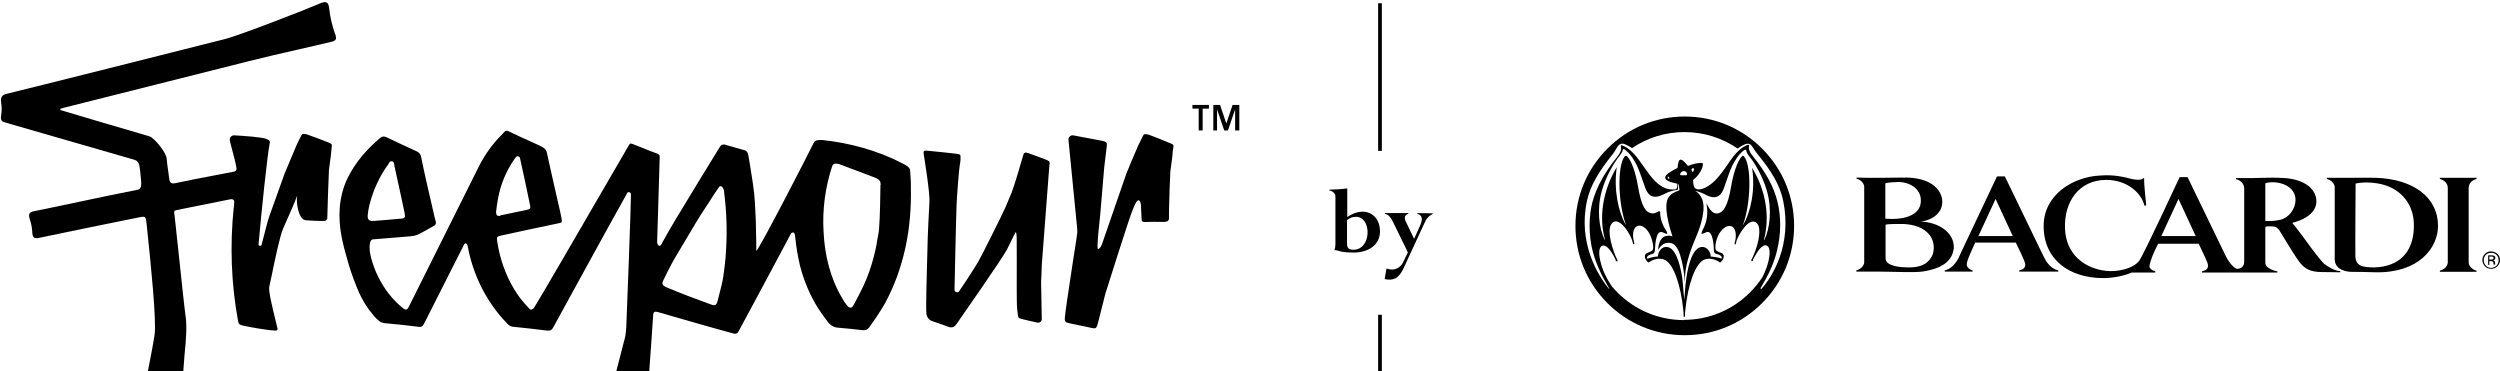
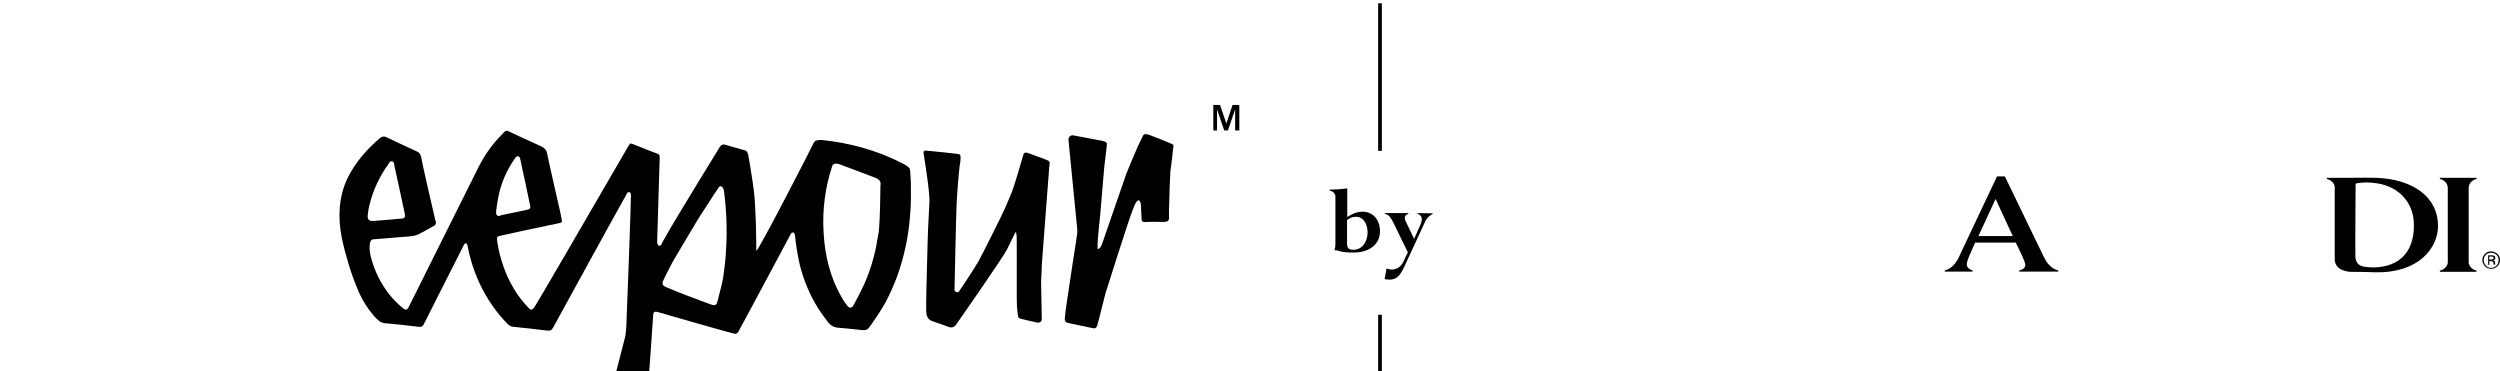
<svg xmlns="http://www.w3.org/2000/svg" width="1077" height="160" viewBox="0 0 1077 160">
-   <path d="M141.9 4.3C142.3 7.7 143.1 11 144.2 14.2L144.3 14.4C145.1 16.6 144.9 17.4 143.2 17.9C138.041 19.147 132.899 20.32 127.769 21.49L127.768 21.491C120.966 23.043 114.183 24.59 107.4 26.3C94.15 29.65 80.925 32.975 67.7 36.3C54.475 39.625 41.25 42.95 28 46.3C27.556 46.364 27.152 46.508 26.737 46.655C26.498 46.74 26.256 46.827 26 46.9V47.4C27.8 48 53.3 55.5 64.3 58.7C66.6 59.4 71.7 65.9 71.8 68.3C71.914 69.957 72.159 71.614 72.404 73.272C72.588 74.514 72.772 75.757 72.9 77C73.1 78.6 73.7 79.3 75.6 78.9C80.454 77.828 86.102 76.757 91.618 75.71L91.62 75.71L91.622 75.71L91.624 75.709C94.857 75.096 98.044 74.491 101 73.9C101.6 73.7 101.9 73.2 101.9 72.6C101.594 70.398 100.839 67.597 100.139 64.998C99.694 63.349 99.272 61.781 99 60.5V60C99 59 99.9 58.3 100.8 58.3C104.8 58.5 113.3 59.1 114.9 59.9C116.4 60.6 116.4 60.8 116.1 62.3C115.3 65.9 112.7 90.2 111.4 105.1C111.3 105.5 111.5 105.8 111.9 105.9C112.3 106 112.7 105.8 112.7 105.4C114 100.3 115.6 94.2 115.9 93.5C116.258 92.515 117.5 89.041 118.824 85.335L118.825 85.332C120.457 80.766 122.214 75.849 122.6 74.8C123.005 73.759 124.314 70.675 125.519 67.835L125.52 67.834L125.522 67.83L125.522 67.829C126.399 65.763 127.221 63.826 127.6 62.9C128.3 61.3 129.1 59.7 129.9 58.2L129.93 58.155C130.112 57.88 130.231 57.7 130.8 57.7C131.4 57.7 132 57.8 132.5 58C135.3 59 138.1 60 140.8 61.1C143.078 62.028 143.078 62.031 142.902 63.391C142.87 63.643 142.831 63.941 142.8 64.3C142.684 66.098 142.434 67.862 142.185 69.612C142.005 70.879 141.826 72.14 141.7 73.4C141.6 74.2 141 92.8 141 93.9C141 94.4 140.6 95 140.1 95.1C139.1 95.4 131.8 94.9 131.8 94.9C128.445 94.612 127.479 86.972 128.022 84.227C127.502 85.991 124.714 92.27 123.073 95.968L123.07 95.974C122.582 97.074 122.195 97.945 122 98.4C120.534 101.698 118.424 111.976 117.087 118.493C116.599 120.869 116.214 122.745 116 123.6C115.595 125.383 117.489 133.081 118.807 138.436C119.115 139.687 119.392 140.81 119.6 141.7C119.6 142.1 119.3 142.4 118.9 142.4C116.3 142.5 107.5 140.9 104.8 140.3C103.1 139.9 102.8 139.7 102.5 138C99.6 122 99 105.6 100.7 89.4C100.8 89.1 100.9 88.3 100.9 87V86.7C100.8 86.1 100.2 85.7 99.5 85.8C95.253 86.627 90.732 87.546 86.34 88.439C82.769 89.164 79.284 89.872 76.1 90.5C74.9 90.757 74.949 91.088 75.114 92.186C75.141 92.368 75.172 92.572 75.2 92.8C75.428 94.698 76.073 100.79 76.82 107.832L76.821 107.843L76.821 107.846C78.041 119.35 79.528 133.382 79.9 135.8C80.6 140.2 80.2 146.3 79.5 152.8C79.071 158.256 78.529 165.665 78.151 170.837L78.15 170.843C77.912 174.105 77.739 176.475 77.7 176.9C77.6 178 77.4 178.2 76.3 177.9C75.282 177.674 71.19 176.583 67.593 175.624L67.58 175.621L67.571 175.618L67.557 175.615C64.811 174.883 62.362 174.23 61.8 174.1C61.3 174 61 173.5 61 173C61.082 172.348 61.23 171.696 61.39 170.99C61.426 170.83 61.463 170.667 61.5 170.5C61.8 169.7 65.9 149.2 66.6 144.3C67.463 137.827 64.9 113.257 63.667 101.44L63.667 101.439C63.472 99.563 63.31 98.009 63.2 96.9L63.171 96.613C62.989 94.835 62.898 93.936 62.41 93.576C61.911 93.208 61 93.4 59.16 93.787L59.1 93.8C45.1 96.6 30.6 99.6 16.7 102.5C14.7 102.9 14 102.3 13.9 100C13.8 98.2 13.5 96.4 12.9 94.7C12.1 92.3 12.5 91.4 14.6 91C21.136 89.684 27.711 88.291 34.29 86.897L34.292 86.897L34.294 86.896C42.712 85.113 51.137 83.328 59.5 81.7C61 81.3 60.9 79.4 60.8 78C60.688 77.028 60.632 76.335 60.579 75.686L60.579 75.685C60.491 74.601 60.413 73.639 60.1 71.7C59.8 70.1 59.3 69.3 57.8 68.8C53.15 67.45 41.524 64.1 29.899 60.75C18.274 57.4 6.65 54.05 2 52.7C0.5 52.3 0.2 51.4 0.5 49.6C0.8 47.8 0.8 46.1 0.5 44.3C0.2 41.9 0.8 40.9 2.9 40.4C14.5 37.6 77.3 21.8 97 16.8C103 15.3 131.1 4.4 138.8 1.1C141.1 0.5 141.6 1.4 141.9 4.3Z" />
  <path d="M392 93.6C391.3 102.4 389.4 111 386.4 119.3C384.9 123.2 383.3 126.9 381.3 130.6C379.2 134.2 376.9 137.7 374.4 141.1C373.7 142.1 372.7 142.4 371.3 142.2C368.002 141.8 364.704 141.5 361.405 141.2H361.404L361.4 141.2C359.4 141.2 357.6 140.1 356.5 138.5C355.2 136.8 353.9 135 352.7 133.2C349 127.4 346.3 121 344.6 114.3C343.7 110.4 343 106.4 342.6 102.4C342.579 102.255 342.567 102.101 342.555 101.943C342.507 101.34 342.455 100.675 341.9 100.2C341.041 100.009 340.82 100.456 340.541 101.018L340.5 101.1C339.6 102.9 318.5 142.2 318.1 142.9C317.8 143.6 316.9 144 316.1 143.7C311.7 142.6 284.2 134.7 283.3 134.4C282 134.1 281.5 134.4 281.4 135.5C281.373 135.902 281.318 136.691 281.249 137.67L281.249 137.673L281.248 137.687C281.06 140.363 280.773 144.439 280.7 145.9L280.651 146.583C280.293 151.602 278.589 175.495 278.4 177.1C278.3 178.2 278.1 178.4 277 178.1C275.2 177.7 264.2 174.8 263 174.4C262.5 174.4 262.1 173.9 262.2 173.3C262.2 172.6 262.3 172 262.5 171.3C263.2 168.7 269.2 145.9 269.4 144.8C269.6 143.5 269.7 142.201 269.8 140.901L269.8 140.9C269.9 139.6 271.9 86.1 271.8 84.5C271.8 84.442 271.801 84.381 271.802 84.318C271.811 83.732 271.823 82.981 271.1 82.8C270.401 82.625 270.16 83.138 269.91 83.671L269.908 83.674C269.888 83.718 269.867 83.762 269.846 83.806C269.836 83.827 269.826 83.849 269.815 83.87L269.8 83.9C266.3 90 241.4 135.4 238.3 141.1C237.7 142.2 237 142.6 235.6 142.4C230.9 141.8 226.1 141.3 221.3 140.8C220.3 140.8 219.4 140.3 218.6 139.5C216.2 137 214 134.4 212.1 131.6C208 125.8 205 119.3 203 112.5C202.4 110.4 201.9 108.3 201.5 106.2C201.5 105.963 201.437 105.788 201.362 105.577L201.344 105.526C201.329 105.486 201.315 105.444 201.3 105.4C201 104.8 200.5 104.6 200.1 105.1C200.055 105.168 200.009 105.231 199.965 105.293C199.814 105.501 199.677 105.691 199.6 106C195.9 113.3 184.5 135.8 182.5 139.8C182 140.7 181.4 140.9 180.4 140.8C175.8 140.2 171.1 139.7 166.5 139.3C165.5 139.3 164.5 139 163.6 138.5C162.5 137.6 161.5 136.7 160.7 135.6C158.2 132.7 156.2 129.4 154.6 125.9C153 122.1 151.5 118.2 150.3 114.2C149.1 110.2 148 106.2 147.2 102.2C145.5 93.7 145.9 84.7 149.7 76.8C153.1 69.9 158 64.3 163.8 59.4C164.7 58.7 165.5 58.6 166.7 59.2C169.881 60.754 173.007 62.198 176.16 63.654L176.162 63.655L176.165 63.656L176.171 63.659L176.173 63.66C177.278 64.17 178.386 64.682 179.5 65.2C180.5 65.6 181.2 66.5 181.4 67.5C182.1 71.4 186 88.4 187.1 93C187.178 93.544 187.376 94.208 187.555 94.806C187.606 94.978 187.655 95.144 187.7 95.3C188 96.1 187.7 97 186.9 97.3C186.398 97.584 185.896 97.872 185.393 98.161L185.391 98.163L185.39 98.163C183.589 99.198 181.775 100.241 179.9 101.1C178.9 101.5 177.8 101.7 176.8 101.8C174.424 101.99 170.76 102.293 167.548 102.559C164.001 102.852 161.005 103.1 160.9 103.1C160 103.1 159.6 103.8 159.4 104.6C158.9 107.3 159.5 110.1 160.4 112.9C162.2 118.7 165.2 124.1 169.2 128.6C170.5 130 171.8 131.3 173.3 132.5C174.8 133.8 175.4 133.6 176.1 132.2C179.673 124.955 203.928 76.445 206.544 71.213L206.6 71.1C209.1 66.4 212.1 62.1 215.9 58.3C216.15 58.05 216.375 57.8 216.6 57.55C216.825 57.3 217.05 57.05 217.3 56.8C217.7 56.3 218.5 56.2 219 56.5C219.5 56.8 227.5 60.5 231.1 62.1C234 63.4 235.2 64 235.6 65.8C236.134 68.392 238.237 77.668 239.605 83.702L239.607 83.713L239.607 83.714C240.033 85.59 240.387 87.151 240.6 88.1C241.1 90.1 241.5 92 241.9 94C242.2 95.8 242.2 95.9 240.6 96.2C235.3 97.3 218.7 100.8 215.8 101.5C214.1 101.8 213.9 102.2 214.2 104C215.3 111.3 217.7 118.3 221.5 124.6C223.2 127.5 225.3 130.1 227.6 132.5L228.3 133.2C228.8 133.7 229.5 133.2 230 132.7C230.833 131.64 253.329 92.87 264.602 73.443C268.219 67.207 270.681 62.965 270.9 62.6C271.4 61.7 271.6 61.7 272.7 62.1C274.029 62.608 275.403 63.162 276.788 63.72L276.79 63.721C278.948 64.59 281.129 65.469 283.2 66.2C283.8 66.4 284.3 66.9 284.2 67.6C284.2 68.635 283.792 81.687 283.473 91.893L283.473 91.9C283.268 98.45 283.1 103.826 283.1 104.1C283.1 104.8 283.2 105.1 283.6 105.6C283.6 105.667 283.689 105.733 283.778 105.8C283.805 105.82 283.832 105.841 283.857 105.861C283.872 105.874 283.887 105.887 283.9 105.9C284.2 105.9 284.6 105.8 284.8 105.5C285 105.2 285.2 104.8 285.3 104.5C287.2 101.1 289.2 97.6 291.2 94.3L291.716 93.449C295.027 87.983 308.505 65.739 310.1 63.3C310.6 62.4 311.6 62 312.6 62.4C313.923 62.803 315.611 63.272 317.262 63.731L317.263 63.731L317.265 63.731C318.483 64.07 319.682 64.403 320.7 64.7C321.9 65 322.2 66 322.4 67C322.55 67.8 322.675 68.575 322.8 69.35C322.925 70.125 323.05 70.9 323.2 71.7C323.343 72.631 323.492 73.567 323.641 74.505L323.642 74.508L323.642 74.509C324.117 77.5 324.596 80.508 324.9 83.4C325.2 86.25 325.331 89.269 325.463 92.287C325.506 93.293 325.55 94.3 325.6 95.3C325.65 96.85 325.675 98.4 325.7 99.95C325.725 101.5 325.75 103.05 325.8 104.6V108.1C326.9 107.8 349.5 63.9 350.4 61.8C351 60.5 351.9 60.3 353.5 60.3H354C365.9 61.5 378 64.8 388.6 70.3C388.741 70.377 388.902 70.46 389.077 70.55C390.274 71.165 392.1 72.104 392.1 73.5C392.1 74.276 392.171 75.171 392.243 76.091C392.321 77.068 392.4 78.073 392.4 79V80.4C392.5 84.8 392.4 89.2 392 93.6ZM160.6 95.2C164.6 94.9 168.6 94.6 172.6 94.2C174.5 94.1 174.7 93.6 174.3 91.7C173.8 89.3 170.9 75.8 169.9 71.4C169.884 71.286 169.873 71.165 169.862 71.04C169.804 70.397 169.738 69.668 168.9 69.5C168.103 69.341 167.878 69.753 167.617 70.231C167.55 70.352 167.481 70.478 167.4 70.6C163.5 75.9 160.7 82 159.1 88.5C158.8 89.9 158.5 91.4 158.4 92.8C158.3 94.5 158.9 95.2 160.6 95.2ZM215.5 92.8C219.399 92 223.198 91.201 226.997 90.401L227 90.4C228.4 90.1 228.7 89.7 228.3 88.2C228.3 88 224.6 70.5 224.1 68.5C224.1 68 223.8 67.6 223.4 67.4C222.9 67.1 222.5 67.4 222.1 67.9C222.05 67.95 222 68.025 221.95 68.1C221.9 68.175 221.85 68.25 221.8 68.3C218.1 73.5 215.6 79.5 214.5 85.8C214.2 87.6 213.9 89.4 213.7 91.3C213.7 92.7 214.2 93.2 215.5 93V92.8ZM311.9 82.5C311.9 81.8 311.6 81.2 311.2 80.6C310.9 80.2 310.3 80.1 309.9 80.4L309.8 80.5C309.8 80.5 309.7 80.7 309.6 80.8C308.1 83 306.6 85.2 305.2 87.5C304.823 88.076 304.445 88.649 304.069 89.219L304.067 89.222C302.552 91.519 301.061 93.778 299.7 96.1L290.6 111.4C289.77 112.834 289.054 114.21 288.323 115.616L288.322 115.617L288.321 115.619C288.084 116.075 287.845 116.535 287.6 117C287.183 117.774 286.802 118.583 286.414 119.407C286.15 119.967 285.883 120.533 285.6 121.1C285.1 122.2 285.5 123 286.7 123.6C286.846 123.6 286.939 123.654 287.057 123.722C287.1 123.746 287.146 123.773 287.2 123.8C293.4 126.4 299.7 128.8 306.1 131.1C307.9 131.8 308.6 131.6 309.1 129.8C309.4 128.7 309.675 127.575 309.95 126.45C310.225 125.325 310.5 124.2 310.8 123.1C311.5 120.3 311.9 117.4 312.2 114.5C312.5 112.2 312.7 109.8 312.8 107.4C313.3 99.2 313 90.8 311.9 82.4V82.5ZM379.4 79.6C379.4 78 378.9 77.5 377.4 76.7C376.9 76.5 364.3 71.7 361.5 70.7C361.1 70.6 360.7 70.5 360.2 70.5C359.5 70.4 358.7 70.8 358.5 71.6C355.5 80.7 354.2 90.4 354.8 100C355.3 110.1 357.7 119.9 362.9 128.6C363.5 129.7 364.2 130.7 365 131.7C365.9 132.8 366.8 132.8 367.5 131.8C367.6 131.7 371.8 124 373.3 120.1C375 116 376.2 111.8 377.2 107.4C377.5 106.1 377.7 104.801 377.9 103.501L377.9 103.5C377.982 103.037 378.071 102.582 378.159 102.129C378.396 100.921 378.627 99.737 378.7 98.5C379.1 94.3 379.3 81.8 379.3 79.6H379.4Z" />
-   <path d="M495.102 58.101C498.033 59.148 500.925 60.393 503.687 61.517C504.843 61.986 505.325 62.182 505.481 62.525C505.592 62.77 505.538 63.09 505.446 63.638C505.401 63.9 505.348 64.216 505.3 64.6C505.148 66.952 504.824 69.246 504.502 71.526C504.399 72.252 504.297 72.976 504.2 73.7C504.1 74.5 503.6 88.1 503.6 90.8V94.2C503.6 94.7 503.2 95.3 502.7 95.4C502.1 95.6 501.5 95.6 501 95.6C500.384 95.6 499.747 95.59 499.093 95.579C497.729 95.556 496.287 95.532 494.8 95.6L494.542 95.612C492.537 95.706 491.8 95.74 491.8 94.3C491.701 92.226 491.603 90.25 491.504 88.275L491.504 88.272L491.5 88.2L491.493 88.159C491.391 87.543 491.185 86.3 490.5 86.3C489.524 86.219 488.351 89.376 487.731 91.044C487.588 91.427 487.475 91.732 487.4 91.9C486.2 94.9 476.8 124.5 476.2 126.5C475.867 127.748 475.292 130.053 474.698 132.434L474.697 132.435C473.863 135.775 472.992 139.266 472.7 140.2C472.2 141.5 471.8 141.6 470.4 141.3C469.456 141.064 467.31 140.628 465.212 140.201L465.209 140.201L465.206 140.2L465.201 140.199C462.856 139.722 460.575 139.258 460.1 139.1C459 138.8 458.7 138.4 458.7 137.3C458.772 135.351 460.252 125.636 461.332 118.54C461.748 115.807 462.105 113.463 462.3 112.1C462.477 110.948 462.663 109.787 462.85 108.62L462.851 108.616L462.851 108.614L462.852 108.612L462.852 108.609C463.297 105.829 463.748 103.015 464.1 100.2C464.1 99.4 464.1 98.6 464 97.9C464 97.9 460.8 65.8 460.3 60.3V59.9C460.4 58.9 461.3 58.2 462.3 58.3C464 58.6 472.5 60.2 475 60.7C476.7 61.1 477 61.4 476.8 63C476.65 64.55 476.45 66.05 476.25 67.55C476.05 69.05 475.85 70.55 475.7 72.1C475.4 75.2 474.1 90.9 474 92.2C473.952 92.82 473.831 93.976 473.682 95.382C473.21 99.871 472.467 106.919 473 107.3C473.8 107.2 474.4 106 474.7 105.3C474.788 105.081 476.675 99.596 478.829 93.337L478.834 93.322L478.886 93.173C481.641 85.166 484.809 75.961 485.2 74.9C485.9 73.1 489.2 65.2 490.2 63C490.523 62.353 490.83 61.707 491.134 61.067L491.135 61.066L491.136 61.062L491.138 61.06L491.139 61.058L491.142 61.051L491.143 61.049C491.588 60.111 492.026 59.188 492.5 58.3L492.53 58.255C492.712 57.98 492.831 57.8 493.4 57.8C494 57.8 494.6 57.9 495.1 58.1L495.102 58.101Z" />
+   <path d="M495.102 58.101C498.033 59.148 500.925 60.393 503.687 61.517C504.843 61.986 505.325 62.182 505.481 62.525C505.592 62.77 505.538 63.09 505.446 63.638C505.401 63.9 505.348 64.216 505.3 64.6C505.148 66.952 504.824 69.246 504.502 71.526C504.399 72.252 504.297 72.976 504.2 73.7C504.1 74.5 503.6 88.1 503.6 90.8V94.2C503.6 94.7 503.2 95.3 502.7 95.4C502.1 95.6 501.5 95.6 501 95.6C500.384 95.6 499.747 95.59 499.093 95.579C497.729 95.556 496.287 95.532 494.8 95.6L494.542 95.612C492.537 95.706 491.8 95.74 491.8 94.3C491.701 92.226 491.603 90.25 491.504 88.275L491.504 88.272L491.5 88.2L491.493 88.159C491.391 87.543 491.185 86.3 490.5 86.3C489.524 86.219 488.351 89.376 487.731 91.044C486.2 94.9 476.8 124.5 476.2 126.5C475.867 127.748 475.292 130.053 474.698 132.434L474.697 132.435C473.863 135.775 472.992 139.266 472.7 140.2C472.2 141.5 471.8 141.6 470.4 141.3C469.456 141.064 467.31 140.628 465.212 140.201L465.209 140.201L465.206 140.2L465.201 140.199C462.856 139.722 460.575 139.258 460.1 139.1C459 138.8 458.7 138.4 458.7 137.3C458.772 135.351 460.252 125.636 461.332 118.54C461.748 115.807 462.105 113.463 462.3 112.1C462.477 110.948 462.663 109.787 462.85 108.62L462.851 108.616L462.851 108.614L462.852 108.612L462.852 108.609C463.297 105.829 463.748 103.015 464.1 100.2C464.1 99.4 464.1 98.6 464 97.9C464 97.9 460.8 65.8 460.3 60.3V59.9C460.4 58.9 461.3 58.2 462.3 58.3C464 58.6 472.5 60.2 475 60.7C476.7 61.1 477 61.4 476.8 63C476.65 64.55 476.45 66.05 476.25 67.55C476.05 69.05 475.85 70.55 475.7 72.1C475.4 75.2 474.1 90.9 474 92.2C473.952 92.82 473.831 93.976 473.682 95.382C473.21 99.871 472.467 106.919 473 107.3C473.8 107.2 474.4 106 474.7 105.3C474.788 105.081 476.675 99.596 478.829 93.337L478.834 93.322L478.886 93.173C481.641 85.166 484.809 75.961 485.2 74.9C485.9 73.1 489.2 65.2 490.2 63C490.523 62.353 490.83 61.707 491.134 61.067L491.135 61.066L491.136 61.062L491.138 61.06L491.139 61.058L491.142 61.051L491.143 61.049C491.588 60.111 492.026 59.188 492.5 58.3L492.53 58.255C492.712 57.98 492.831 57.8 493.4 57.8C494 57.8 494.6 57.9 495.1 58.1L495.102 58.101Z" />
  <path d="M450.888 86.72C451.519 78.588 452.059 71.646 452.1 70.9L452.2 70.8C452.3 69.7 452.1 69.4 450.9 68.9C450.423 68.661 448.379 67.924 446.425 67.22L446.424 67.219C445.104 66.743 443.826 66.282 443.1 66C441.7 65.5 441.1 65.7 440.8 66.9C439.9 70.1 436.7 80.9 435.8 83C435.35 84.05 434.9 85.125 434.45 86.2C434 87.275 433.55 88.35 433.1 89.4C432 92 422.9 110.2 421.4 112.8C419 116.8 413.4 125.3 413.1 125.6C412.9 125.8 412.8 125.9 412.6 125.9C412 126 411.3 125.6 411.2 125C411.2 124.9 411.9 91.7 412.1 88.1C412.2 85.6 413 73.3 413.7 69.7C413.8 69 413.8 68.7 413.8 67.701C413.8 66.701 413.7 66.5 412.5 66.3C411.3 66.1 402.5 65.2 399.2 64.9C398 64.8 397.8 65.1 397.9 66.2C398.5 69.9 400.7 83.8 400.4 87.1C400.3 88.3 399.6 102.5 399.6 105C399.6 105.582 399.537 107.755 399.452 110.693L399.451 110.704L399.451 110.713C399.214 118.877 398.806 132.922 399.1 135.2C399.3 136.7 400.3 138 401.8 138.4C401.968 138.484 402.836 138.778 403.914 139.143C405.411 139.65 407.312 140.293 408.3 140.7C410 141.4 411.1 141 412 139.7C412.7 138.7 431.9 111.2 433.8 107.5C434.1 106.85 434.9 105.25 435.638 103.775L435.638 103.774C436.376 102.299 437.05 100.95 437.1 100.8C437.116 100.767 437.133 100.726 437.15 100.681L437.17 100.629C437.255 100.401 437.367 100.1 437.6 100.1C437.8 100.2 437.8 100.4 437.8 100.5C437.9 100.7 437.9 101 437.9 101.2C438 101.8 438 102.4 438 103.1C438.041 103.429 438.032 107.759 438.02 112.984V112.997C438.003 120.46 437.982 129.742 438.1 131.8L438.1 131.801C438.2 133.101 438.3 134.4 438.5 135.7C438.7 137 438.8 137.1 440.1 137.4C442.399 138 444.697 138.499 446.996 138.999L446.999 139L447.3 139C448.1 139 448.8 138.4 448.8 137.5C448.8 137.5 448.5 121.4 448.5 121.3C448.5 121.3 448.8 116.4 448.8 114.2C448.917 112.094 449.992 98.256 450.884 86.769L450.885 86.758L450.887 86.728L450.888 86.72Z" />
-   <path d="M518.1 56.2H516.4V46.8H513.7V45.2H520.8V46.8H518.1V56.2Z" />
  <path d="M522.7 56.2H524.3V47.1L527.4 56.2H529L532.1 47.1V56.2H533.9V45.2H531L528.3 53.2L525.6 45.2H522.7V56.2Z" />
  <path d="M595.3 1.4H593.7V65H595.3V1.4Z" />
  <path d="M594.5 99.7C594.5 94.1 590.9 91.2 587.1 91.2C584.3 91.2 582.2 92.3 580.4 93.5V81.2H580C578.1 81.5 574.1 81.7 572.7 81.7V82C573.8 82.3 574.5 82.8 574.9 83.4C575.3 83.9 575.3 84.3 575.3 85.1V105.2C575.3 106 575.2 107 574.8 107.8C575.733 107.761 576.183 107.904 576.778 108.093C577.712 108.389 579.006 108.8 583.1 108.8C589.8 108.8 594.5 105.3 594.5 99.7ZM584.2 93.4C591 93.4 591 107.6 583 107.6C581.6 107.6 580.8 107.2 580.5 106.3C580.3 105.8 580.3 105.1 580.3 104.5V94.8C580.401 94.733 580.498 94.667 580.593 94.603L580.598 94.6C581.629 93.902 582.371 93.4 584.2 93.4Z" />
  <path d="M617.2 91.9V92.2C616.5 92.5 616 92.9 615.4 93.4C614.9 93.9 614.3 94.6 613.8 95.8C613.486 96.427 611.096 101.618 608.815 106.572C606.731 111.096 604.739 115.423 604.5 115.9C603.7 117.5 602.4 119.6 600.4 120.2C598.8 120.7 597.4 120.4 596.5 120.2L597.3 115.7C598.4 116 599.3 116.2 600.1 116.1C602 115.9 603.6 114.8 604.5 112.9C605.4 111.1 606.5 108.7 606.5 108.7L600.1 95.6C599.8 94.9 599.4 94.3 598.8 93.5C598.4 93 597.9 92.4 596.6 92.1V91.8H606.7V92.1C605.9 92.4 605.3 92.8 605.2 93.7C605.2 94.2 605.2 94.7 605.6 95.4L609.2 102.9L611.8 97.1C612.3 96 612.6 94.9 612.5 94.1C612.4 93 611.5 92.3 610.6 92.1V91.8L617.2 91.9Z" />
  <path d="M593.7 199.2V135.6H595.3V199.2H593.7Z" />
-   <path d="M725.8 50.2C738.4 50.2 750.2 55.1 759.1 64C768 72.9 772.9 84.7 772.9 97.3C772.9 109.9 768 121.7 759.1 130.6C750.2 139.5 738.4 144.4 725.8 144.4C713.2 144.4 701.4 139.5 692.5 130.6C683.6 121.7 678.7 109.9 678.7 97.3C678.7 84.7 683.6 72.9 692.5 64C701.4 55.1 713.2 50.2 725.8 50.2ZM718.1 101.6C719.2 101.4 719.8 101.6 720.6 101.9L720.4 101.6C719.2 97.8 716.5 88.9 718.7 85.2C719.7 83.6 721.1 82.8 723.2 82.1C723.5 82 723.5 81.9 723.5 81.6C723.4 80.9 723.3 80.2 723.2 79.6C723.2 79.4 722.9 79.3 722.9 79.6V81.5C722.8 81.7 722.4 81.9 721.9 81.9C719.8 82.3 718.6 82.7 716.3 83.9C712.9 85.6 710.2 84.9 708.8 81C708.319 79.682 707.901 78.481 707.516 77.37L707.514 77.366C706.379 74.094 705.518 71.614 704.1 69.3C702.9 67.3 701.9 66 700.3 64.7C699.9 64.3 699.4 64.1 699.2 64.3C699.076 64.424 699.067 64.547 699.055 64.718C699.047 64.824 699.038 64.947 699 65.1C698.8 65.5 698.4 66.3 697.6 67.3C695.1 70.3 691.7 76.4 690.1 82.1C687.8 90.2 688.9 98.4 691.2 103.1C691.4 103.5 691.5 103.5 691.4 103.1C688.9 94 690.1 82.8 696.5 72C695.1 81.8 697.2 91.3 700.3 96.7C700.4 97 700.4 96.9 700.4 96.7C697 87.3 696.7 71.4 699.9 67.4C700.3 67 700.6 67 701 67.4C703.1 69.5 704.8 75.2 705.7 80.6C707.1 88.6 708.8 91.4 711.4 91.9C712.5 92.1 713.4 91.7 714 91.3C714.4 91 715.2 90.7 715.2 91.6C715.2 94.6 716.5 97.5 717.8 99.4C718.2 99.9 718.3 100.6 718.2 100.7C718 100.8 717.6 100.7 716.8 100.3C715.6 99.7 714.9 99.9 714.3 100.7C713.6 101.7 713.1 104.2 713 106.9L712.988 107.079C712.898 108.456 712.855 109.112 711.8 109.4C710.7 109.7 709.2 110.2 709.5 111.5C710.8 111 713 110.5 714.2 110.5C714.3 108.6 715.7 106.1 718.2 106.4C721.6 106.8 723.6 112.7 724.7 119.6C724.903 121.222 725.028 122.818 725.155 124.427L725.155 124.429V124.43C725.279 125.995 725.403 127.573 725.6 129.2C725.688 128.169 725.759 127.181 725.828 126.221C725.994 123.923 726.147 121.787 726.5 119.6C727.5 112.7 729.6 106.8 733 106.4C735.5 106.1 737 108.8 737 110.5C738.3 110.6 740.4 110.9 741.7 111.4C742 110.2 740.7 109.7 739.5 109.4C738.4 109.1 738.3 108.7 738.3 106.9C738.2 104.2 737.7 101.8 737 100.8C736.4 99.8 735.6 99.7 734.5 100.3C733.6 100.7 733.3 100.8 733.1 100.7C732.9 100.6 733.1 100 733.4 99.3C735.1 96.1 736.1 92.6 735.1 87.5C735.8 89 736.7 90.4 737.5 91.1C738.3 91.9 739.2 92.1 740.2 91.9C742.2 91.5 744.3 89.1 745.7 80.7C746.6 75.3 748.3 69.5 750.4 67.4C750.7 67 751 67 751.4 67.5C754.6 71.5 754.3 87.4 750.9 96.8C750.8 97 750.9 97 751 96.8C754.1 91.5 756.3 82.1 754.8 72.3C760.9 82.3 762.5 93.6 759.9 103.3C759.8 103.6 759.9 103.6 760.1 103.3C762.4 98.6 763.5 90.4 761.2 82.3C759.6 76.6 756.2 70.5 753.7 67.5C753 66.6 752.5 65.8 752.4 65.3C752.375 65.201 752.357 65.108 752.339 65.022L752.339 65.02C752.287 64.763 752.25 64.575 752.1 64.5C751.9 64.4 751.5 64.6 751.1 64.9C749.5 66.1 748.5 67.5 747.3 69.5C745.896 71.716 745.039 74.205 743.92 77.451L743.919 77.453C743.524 78.6 743.096 79.842 742.6 81.2C741.2 85.1 738.6 85.8 735.2 84.1C733.2 83 731.8 82.6 730.3 82.2L730.401 82.273L730.541 82.374C731.507 83.069 732.175 83.55 733.1 85.4C735.1 89.5 732.9 96.9 730.7 102C727.7 109.1 725.8 114.7 725.8 121.7C725.7 119.2 725.4 116.8 724.8 113.8C723.5 107.5 721.9 104.6 718.9 104.6C716.8 104.5 715.3 105.9 714.3 107.7C714.5 104.2 715.8 101.8 718.1 101.6ZM725.4 73.7C724.6 73.7 724 74.3 723.9 74.8L723.8 74.9C723.8 75.2 723.8 75.4 724.2 75.5H726.4C726.7 75.4 726.8 75.2 726.8 74.8C726.7 74.3 726.2 73.7 725.4 73.7ZM729.7 72.6C729.6 72.3 728.9 72.5 728.8 72.8C728.6 73.1 728.8 73.5 729.1 74.1C729.7 73.9 729.9 72.8 729.7 72.6ZM696.8 126C704.5 133.7 714.7 137.9 725.5 137.9L725.3 137.8C736.2 137.8 746.3 133.6 754 125.9C755.9 123.9 757.7 121.8 759.2 119.5C759.9 118.2 760.5 116.8 761.1 115.1C762.4 111.2 763.1 106.7 761.1 105.8C759.8 105.2 758.1 106.6 756.1 110.2C756.041 110.303 755.986 110.402 755.935 110.497C755.851 110.652 755.776 110.796 755.707 110.931L755.706 110.932C755.529 111.274 755.383 111.556 755.2 111.8V112.1C755.1 112.3 755 112.5 754.8 112.5H754.6C754.4 112.4 754.4 112 754.6 111.7C754.9 111.2 755.1 110.8 755.4 110C756.9 106.7 758.8 100.2 757.5 97.1C757.2 96.4 756.7 95.9 756.1 95.6C753 94.4 749.5 100.5 748.5 102.7C748.143 103.503 748.025 103.988 747.933 104.367L747.917 104.431L747.9 104.5V104.8C747.875 104.85 747.85 104.906 747.825 104.962C747.75 105.131 747.675 105.3 747.6 105.3H747.4C747.3 105.2 747.3 104.9 747.3 104.5C747.5 104 747.6 103.6 747.7 102.7C748 100.4 747.5 97.9 745.7 97.4C743.8 96.9 741.4 98.8 740.1 101.7C739.5 103.1 739 104.7 739 106.3V106.7C739 107.5 739.2 107.9 739.8 108.2C740.1 108.4 740.5 108.6 740.9 108.7C741.018 108.739 741.137 108.794 741.249 108.847C741.421 108.927 741.579 109 741.7 109C742.4 109.3 742.6 110 742.6 110.4C742.6 110.8 742.5 111.2 742.3 111.6C741.9 112.4 741.4 112.8 741 113.1C739.2 111.8 736.3 110.8 733.9 112C730.3 113.8 727.1 122.6 726 133.9C725.9 134.9 725.9 135.5 725.9 136C725.9 136.2 725.8 136.5 725.8 136.5H725.4C725.3 136.4 725.3 136.3 725.3 136C725.3 135.4 725.3 134.9 725.2 133.9C724.1 122.6 720.9 113.8 717.3 112C714.9 110.8 712 111.8 710.2 113.1C709.8 112.9 709.3 112.4 708.9 111.6C708.7 111.2 708.6 110.9 708.6 110.4C708.6 109.9 708.8 109.4 709.5 109C709.7 108.9 710 108.8 710.3 108.7C710.467 108.617 710.634 108.55 710.794 108.487C711.016 108.399 711.225 108.316 711.4 108.2C712 107.8 712.2 107.5 712.2 106.7V106.2C712.1 104.7 711.6 102.9 711 101.5C710 99.2 707.9 96.7 705.6 97.3C703.8 97.8 703.3 100.3 703.6 102.6C703.676 102.944 703.724 103.2 703.764 103.419C703.829 103.773 703.876 104.029 704 104.4C704.1 104.7 704.1 105.2 703.9 105.2H703.7C703.6 105.1 703.4 104.9 703.4 104.7V104.5C703.3 104.1 703.2 103.7 702.8 102.7C701.8 100.3 699.4 96.5 697.1 95.6C696.4 95.3 695.8 95.3 695.2 95.6C691.7 97.3 694.1 105.8 695.9 110.1C696.2 110.9 696.4 111.3 696.7 111.8C696.8 112.1 696.9 112.5 696.7 112.6H696.5C696.354 112.6 696.261 112.493 696.143 112.357C696.1 112.307 696.054 112.254 696 112.2V111.9C695.939 111.779 695.879 111.648 695.813 111.506C695.66 111.179 695.479 110.788 695.2 110.3C693.2 106.7 691.5 105.3 690.2 105.9C688.2 106.8 688.9 111.3 690.2 115.2C691.5 119 693.4 121.9 694.5 123.5C695.2 124.3 696 125.2 696.8 126ZM762.9 115.7C761.9 118.2 759.3 122.7 758.4 124.2L758.6 124.5V124.7C763.6 119.3 772.1 105.5 768.2 86.5C766.8 79.6 763 73.5 757 66.2C756.373 65.447 755.909 64.713 755.503 64.071C754.292 62.153 753.596 61.052 750.6 62.7C749.9 63.1 749.2 63.5 748.6 64C741.9 59.4 733.9 56.9 725.7 56.9C717.5 56.9 709.7 59.3 703.1 63.8C702.2 63.2 701.3 62.7 700.2 62.2C697.942 61.146 696.987 62.812 696.013 64.51C695.693 65.068 695.371 65.63 695 66.1C689.3 73.2 685.2 79.5 683.7 86.4C679.7 104.5 688.3 118.6 693.2 124.5V124.2C693.141 124.097 693.073 123.978 692.997 123.845C692.04 122.176 689.826 118.316 688.9 116C687.9 113.8 687 111.4 686.3 108.8C684.1 101.1 684.6 92.3 686 87.1C687.8 80.5 691.3 74.2 696.9 67.3C698.1 65.7 698.6 64.4 698.3 63.3C698.2 63 698.2 62.7 698.3 62.7C698.4 62.5 698.8 62.6 699.3 62.8C703 64.5 705.4 67.9 707.9 71.5C707.938 71.553 707.977 71.606 708.015 71.659L708.05 71.706C708.134 71.823 708.219 71.941 708.303 72.058C708.473 72.295 708.642 72.533 708.811 72.771L708.822 72.786C710.099 74.579 711.387 76.387 713 78C715.8 80.8 718.5 81.9 721.7 81.6C722.1 81.5 722.2 81.4 722.4 81C722.6 80.6 722.6 79.9 722.6 79.3V79.1H722.4C718.1 78.2 717.4 77.3 717.4 76.6C717.3 75.8 718 75 720 73.8C720.8 73.3 721.6 72.9 722.6 72.4C722.6 72.4 722.7 72.3 722.7 72.2C722.9 69.6 723.4 68.9 723.8 68.8C724.5 68.6 725.6 69.5 727.1 71.4H727.4C729.1 70.7 732.2 69.9 733.3 70.3C733.5 70.3 733.6 70.4 733.6 70.5V70.9C733.6 72.3 732.1 75.5 729.4 77.5V77.7C729.4 79.7 729.8 80.9 730.6 81.3C732.8 82.5 736.7 79.9 738.8 77.8C740.9 75.7 742.5 73.4 744.1 71.1C746.5 67.5 748.9 64.2 752.4 62.6C753 62.3 753.4 62.4 753.5 62.4V63C753.2 64.2 753.7 65.5 755 67.1C760.7 74.2 764.1 80.3 765.7 86.8C767.4 93.5 767.3 101.1 765.4 108.5C764.8 111 763.9 113.4 762.9 115.7ZM718.5 76.7C718.7 77 718.9 77 719.1 77L719 77.1C719.2 77 719.2 76.8 719 76.4C718.9 76.1 718.7 76 718.5 76.1C718.5 76.1 718.4 76.4 718.5 76.7Z" />
  <path d="M1072.4 114.1H1071.9V110H1073.3C1074.07 110 1075 110.134 1075 111.1C1075 111.667 1074.57 112.1 1074 112.1C1074.51 112.27 1074.9 112.516 1074.9 113.1V114H1074.2V113.5C1074.2 112.673 1073.71 112.5 1073 112.5H1072.4V114.1ZM1073.3 110.5H1072.4V111.8H1073.3C1074.5 111.8 1074.63 110.5 1073.3 110.5Z" />
  <path d="M1073.1 108.3C1072 108.3 1071.2 108.7 1070.5 109.4C1069.8 110.1 1069.4 111 1069.4 112C1069.4 113 1069.8 113.9 1070.5 114.7C1071.2 115.4 1072.1 115.8 1073.2 115.8C1074.3 115.8 1075.1 115.4 1075.9 114.7C1076.6 114 1077 113.1 1077 112C1077 110.9 1076.6 110.1 1075.9 109.4C1075.26 108.765 1074.17 108.3 1073.1 108.3ZM1075.5 109.8C1076.1 110.4 1076.4 111.2 1076.4 112.1C1076.4 113 1076.1 113.8 1075.5 114.4C1074.9 115 1074.1 115.4 1073.2 115.4C1072.3 115.4 1071.5 115.1 1070.9 114.4C1070.3 113.8 1070 113 1070 112.1C1070 111.2 1070.3 110.4 1070.9 109.8C1071.5 109.2 1072.3 108.9 1073.2 108.9C1074.1 108.9 1074.9 109.2 1075.5 109.8Z" />
  <path d="M1023.6 76.6C1020.55 76.534 1017.81 76.555 1015 76.578C1013.57 76.589 1012.12 76.6 1010.6 76.6H1002.4V77.1C1004.2 77.5 1005.5 78.8 1005.8 80.4V111.2C1005.6 115.4 1009.1 116.8 1012.4 117.1C1016.2 117.1 1020.2 117.2 1023.3 117.3C1042 117.7 1050.3 106.8 1050.3 97.3C1050.3 85 1039.6 77.1 1023.5 76.6H1023.6ZM1026.7 114.8C1024.2 115.3 1021.6 115.3 1019.3 115C1017.6 114.8 1014.9 114.4 1014.7 110.5C1014.6 106.1 1014.8 79.1 1014.8 79.1C1017.1 78.5 1020.7 78.4 1024.2 79C1033.5 80.5 1039.7 87.2 1039.9 96.5C1040.1 105.3 1036.6 112.9 1026.7 114.8Z" />
  <path d="M1066.9 77.1V76.6H1051.1V77.1C1053.1 77.6 1054.5 79.1 1054.5 80.9V113.2C1054.3 114.8 1053 116.1 1051.1 116.6V117.1H1066.9V116.6C1065 116.1 1063.7 114.8 1063.5 113.2V80.9C1063.5 79.1 1064.9 77.6 1066.9 77.1Z" />
-   <path d="M841.7 107.3V106.9C842 99.9 834.6 95.6 827.5 95.5C831.7 94.9 837.7 92.1 836.6 85.4C835.5 80.3 830 76.2 819.6 76.5C812.9 76.6 805.8 76.7 799.8 76.5V77C801.5 77.4 802.8 78.7 803.1 80.2V113.1C802.9 114.7 801.5 116 799.7 116.5V117H809.2C810.184 117 812.059 117.04 814.214 117.086C817.97 117.166 822.576 117.264 824.8 117.2C827.1 117.2 829.3 116.9 831.2 116.4C837.1 115.1 841.1 112 841.6 107.3H841.7ZM812.2 79C812.9 78.6 816.8 78.4 817.9 78.4C822.3 78.4 827.6 81.1 827.5 86.4C827.6 91.7 822.2 95 812.2 94.2V79ZM822 115.2C819.6 115.2 812.3 114.9 812.3 111.3V96.8C813.426 96.454 817.554 96.482 819.548 96.496H819.55C819.857 96.498 820.113 96.5 820.3 96.5C824.6 96.8 828.7 97.9 831.4 101.4C833.5 104.2 833.4 108.1 832.3 110.3C829.836 115.083 824.8 115.2 822 115.2Z" />
  <path d="M872.5 114.1C872.5 115.4 871.4 116.2 869.9 116.5V117H886.7V116.5C883.2 115.7 881.4 112.6 880.2 110.1L863.7 76H860.3C860.3 76 849.1 99.7 844.9 108.6C844.851 108.711 844.801 108.826 844.75 108.944C843.644 111.476 841.909 115.449 837.8 116.5V117H849.8V116.5C848.4 116.1 847.2 115 847.3 113.9C847.3 113.5 847.3 112.7 848.6 109.7C848.778 109.226 849.166 108.365 849.682 107.223C850.037 106.437 850.452 105.518 850.9 104.5H868.4C869.59 107.14 872.5 112.5 872.5 114.1ZM852.3 101.7C855.6 94.6 859.7 85.7 859.7 85.7L867.1 101.7H852.3Z" />
-   <path d="M991.993 101.778C989.978 99.13 988.244 96.85 987.5 96C994.7 94.2 998.6 90.3 997.8 85.6C997.8 85.3 997.7 84.9 997.6 84.6C997.1 82.8 996 81.3 994.5 80.1C991.8 78 987.8 76.9 984.1 76.7C980.315 76.453 976.87 76.545 973.261 76.641C972.483 76.661 971.698 76.682 970.9 76.7H963.3V77.2C965.1 77.6 966.4 78.9 966.7 80.4C966.7 80.49 966.72 80.58 966.742 80.679C966.77 80.8 966.8 80.935 966.8 81.1V112.8C966.8 114.6 965.5 115.8 963.9 115.8C962.3 115.8 959.8 112.3 958.9 110.4L942.4 76.3H939C939 76.3 923.4 109.9 921.6 112.3C918.9 115.9 911.9 117.2 907.4 116.7C898 115.7 889.9 109.5 889.6 98.3C889.2 87.2 895.4 77.5 907.4 77.5C915.9 77.5 922.3 82.6 923.9 88.7L924.6 88.4C924.6 88.4 923.6 79.8 923.7 76.8H923.3C922.8 77.7 919.8 77.5 918.3 77.1C918.116 77.054 917.907 76.999 917.675 76.939C915.385 76.341 910.81 75.146 905 75.6C892.8 76.1 880.4 84.1 880.4 97.3C880.4 112.1 891.7 119.8 906.1 119.8C909.9 119.8 914.7 119 918.4 117.4H928.5V116.9C927.1 116.5 925.8 115.6 926 114.4C926.172 113.366 926.567 112.259 927.056 110.885C927.135 110.664 927.217 110.436 927.3 110.2C927.6 109.4 928.5 107.5 929.7 105H947.2L949.8 110.5C949.877 110.705 950.013 111.002 950.171 111.348C950.63 112.349 951.274 113.756 951.2 114.5C951.2 115.9 950.1 116.6 948.6 116.9V117.4H981.1V116.9C980.3 116.8 979.4 116.5 978.5 116.1C978.395 116.042 978.286 115.985 978.174 115.926C977.126 115.374 975.9 114.727 975.9 113.1V98.1C975.9 97.7 976.2 97.6 976.7 97.5C976.805 97.5 976.909 97.5 977.009 97.499L977.319 97.498C979.86 97.485 980.908 97.48 982.3 99.8C982.779 100.575 983.34 101.5 983.95 102.504C986.014 105.905 988.624 110.206 990.4 112.6C992.7 115.8 995.3 117.2 1000.3 117.2C1002.97 117.2 1003.96 117.228 1004.88 117.255C1005.68 117.278 1006.43 117.3 1008.2 117.3V116.8C1006 116.8 1003.2 115.1 1001.3 113.7C998.5 111 992.842 102.893 991.993 101.778ZM931.1 101.7C934.4 94.6 938.5 85.7 938.5 85.7L945.9 101.7H931.1ZM982.3 94.7C979.689 95.29 977.716 95.241 976.502 95.21C976.393 95.208 976.291 95.205 976.194 95.203C976.089 95.201 975.991 95.2 975.9 95.2V79C976.3 78.7 977.8 78.5 979.1 78.5C984.4 78.6 989.1 81.4 988.9 86.4C988.8 89.9 986.2 93.8 982.3 94.7Z" />
</svg>